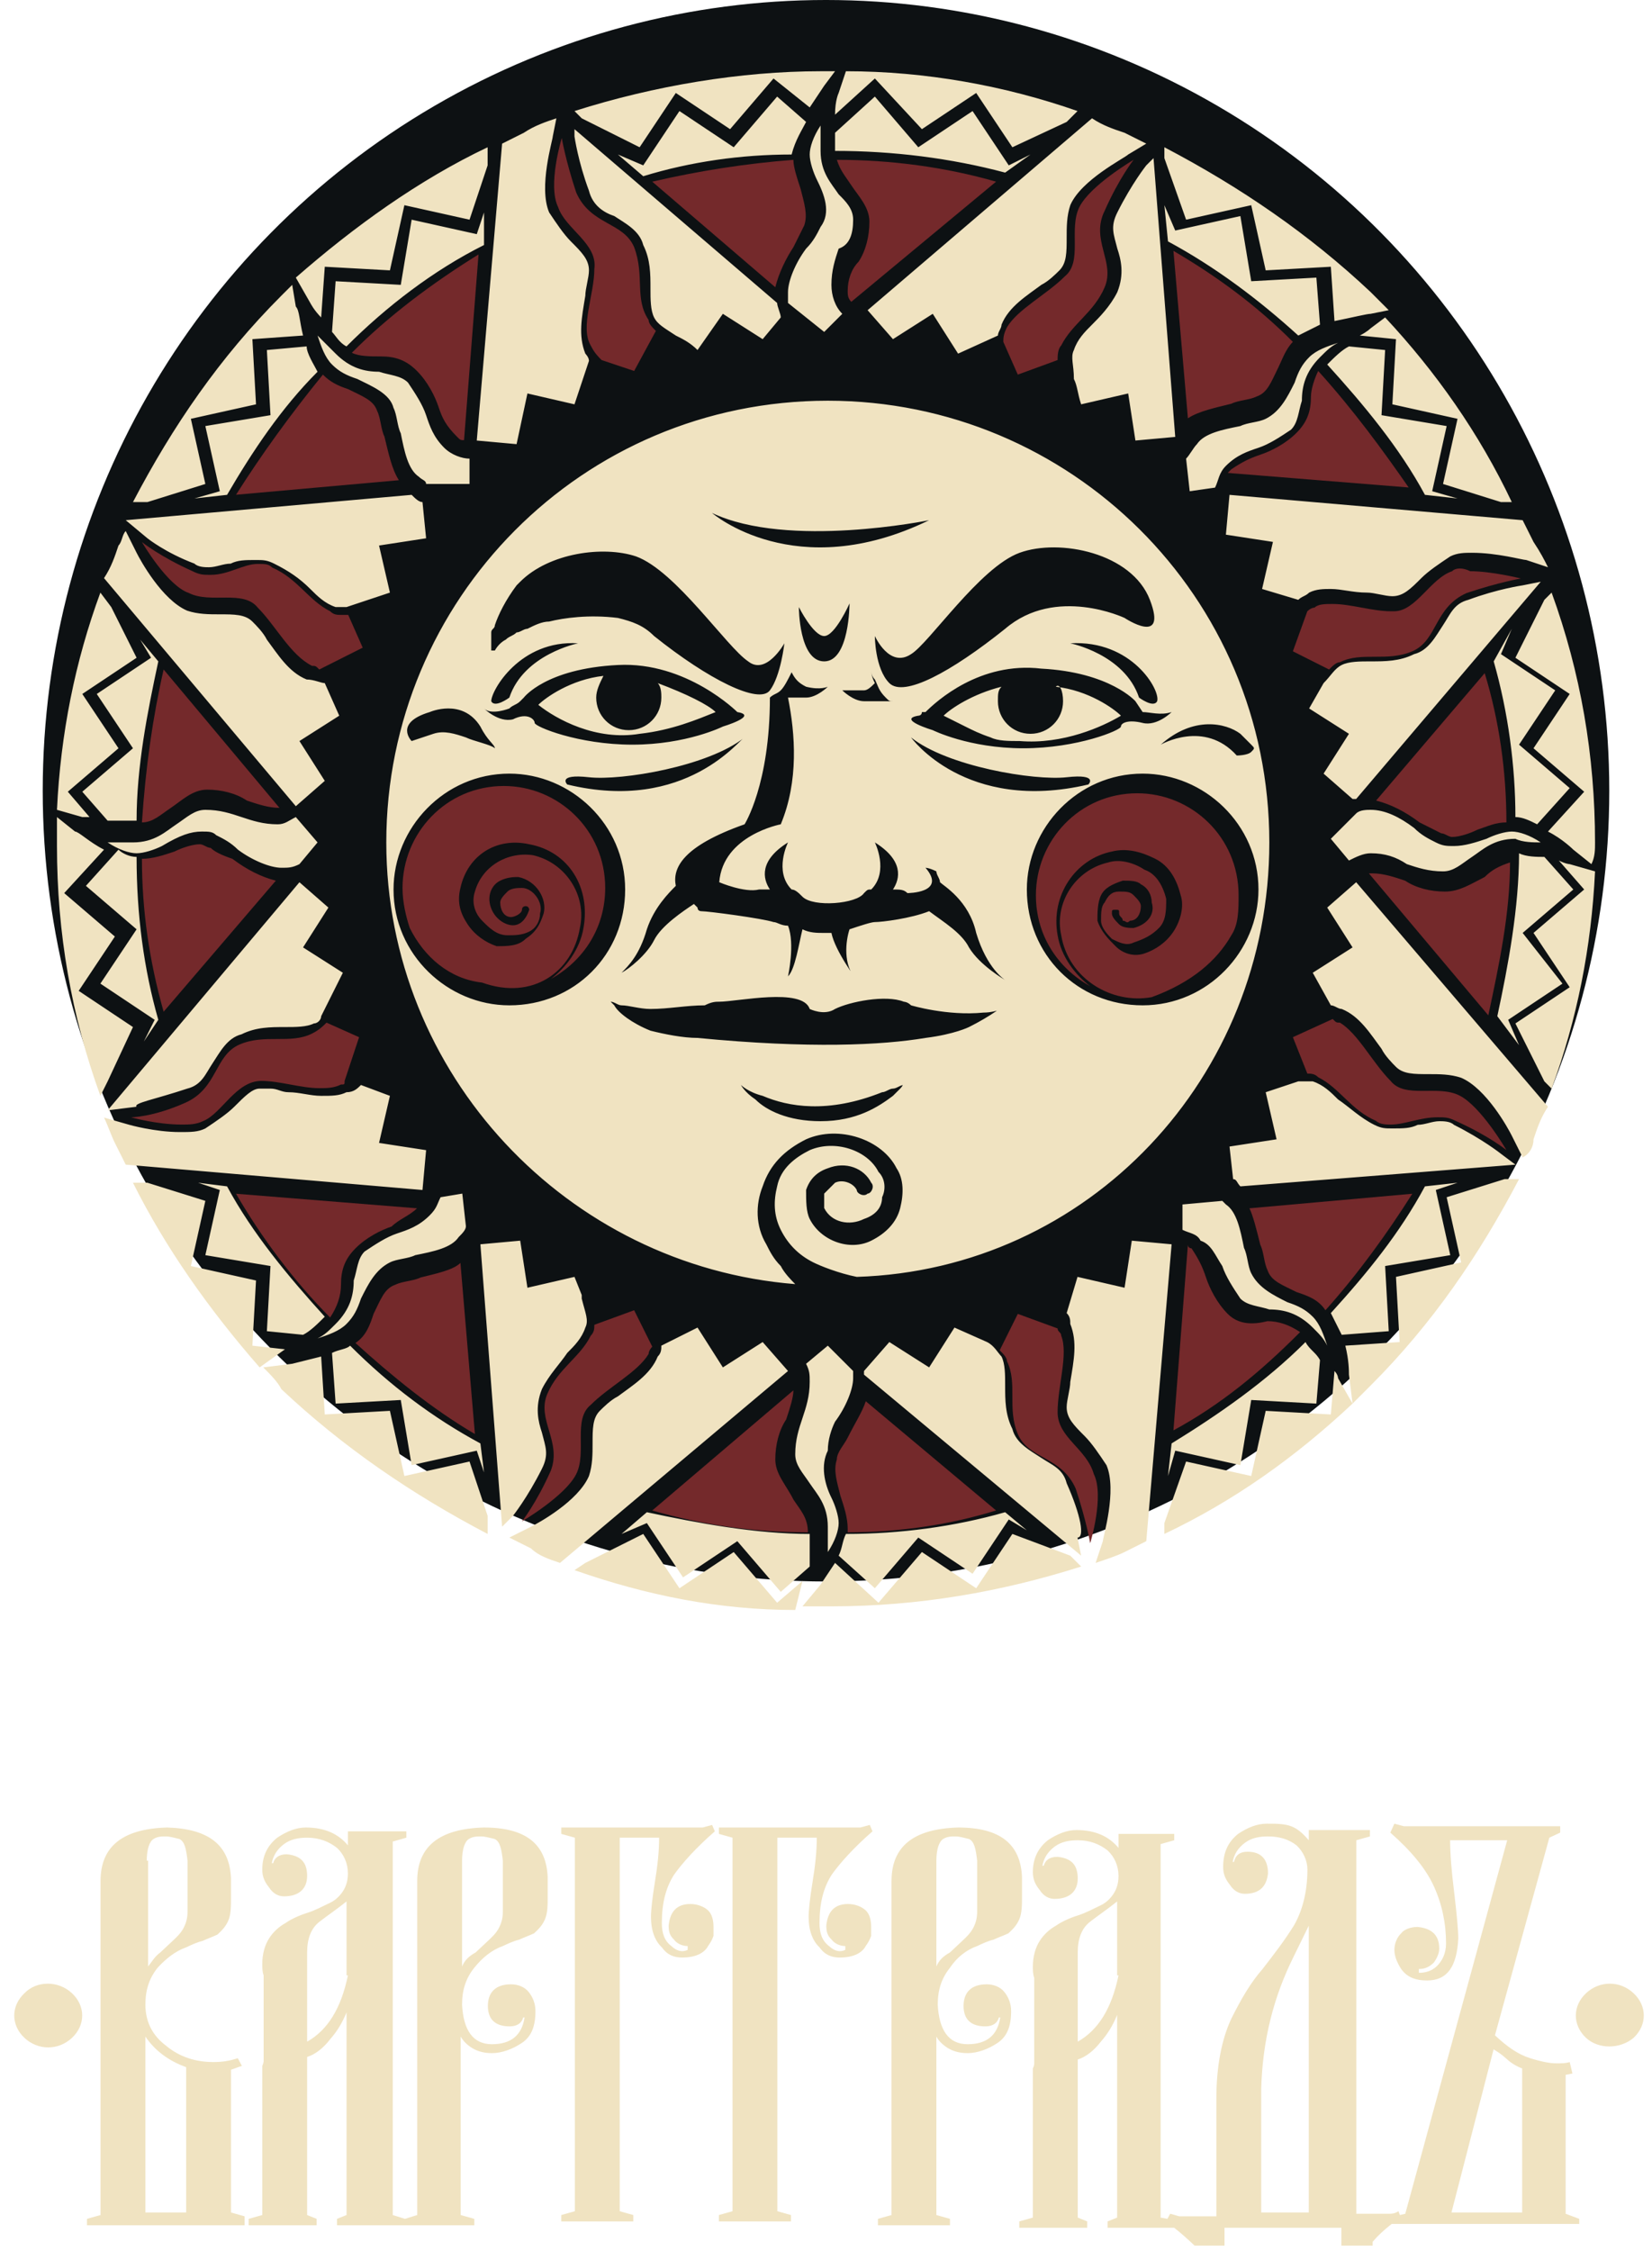
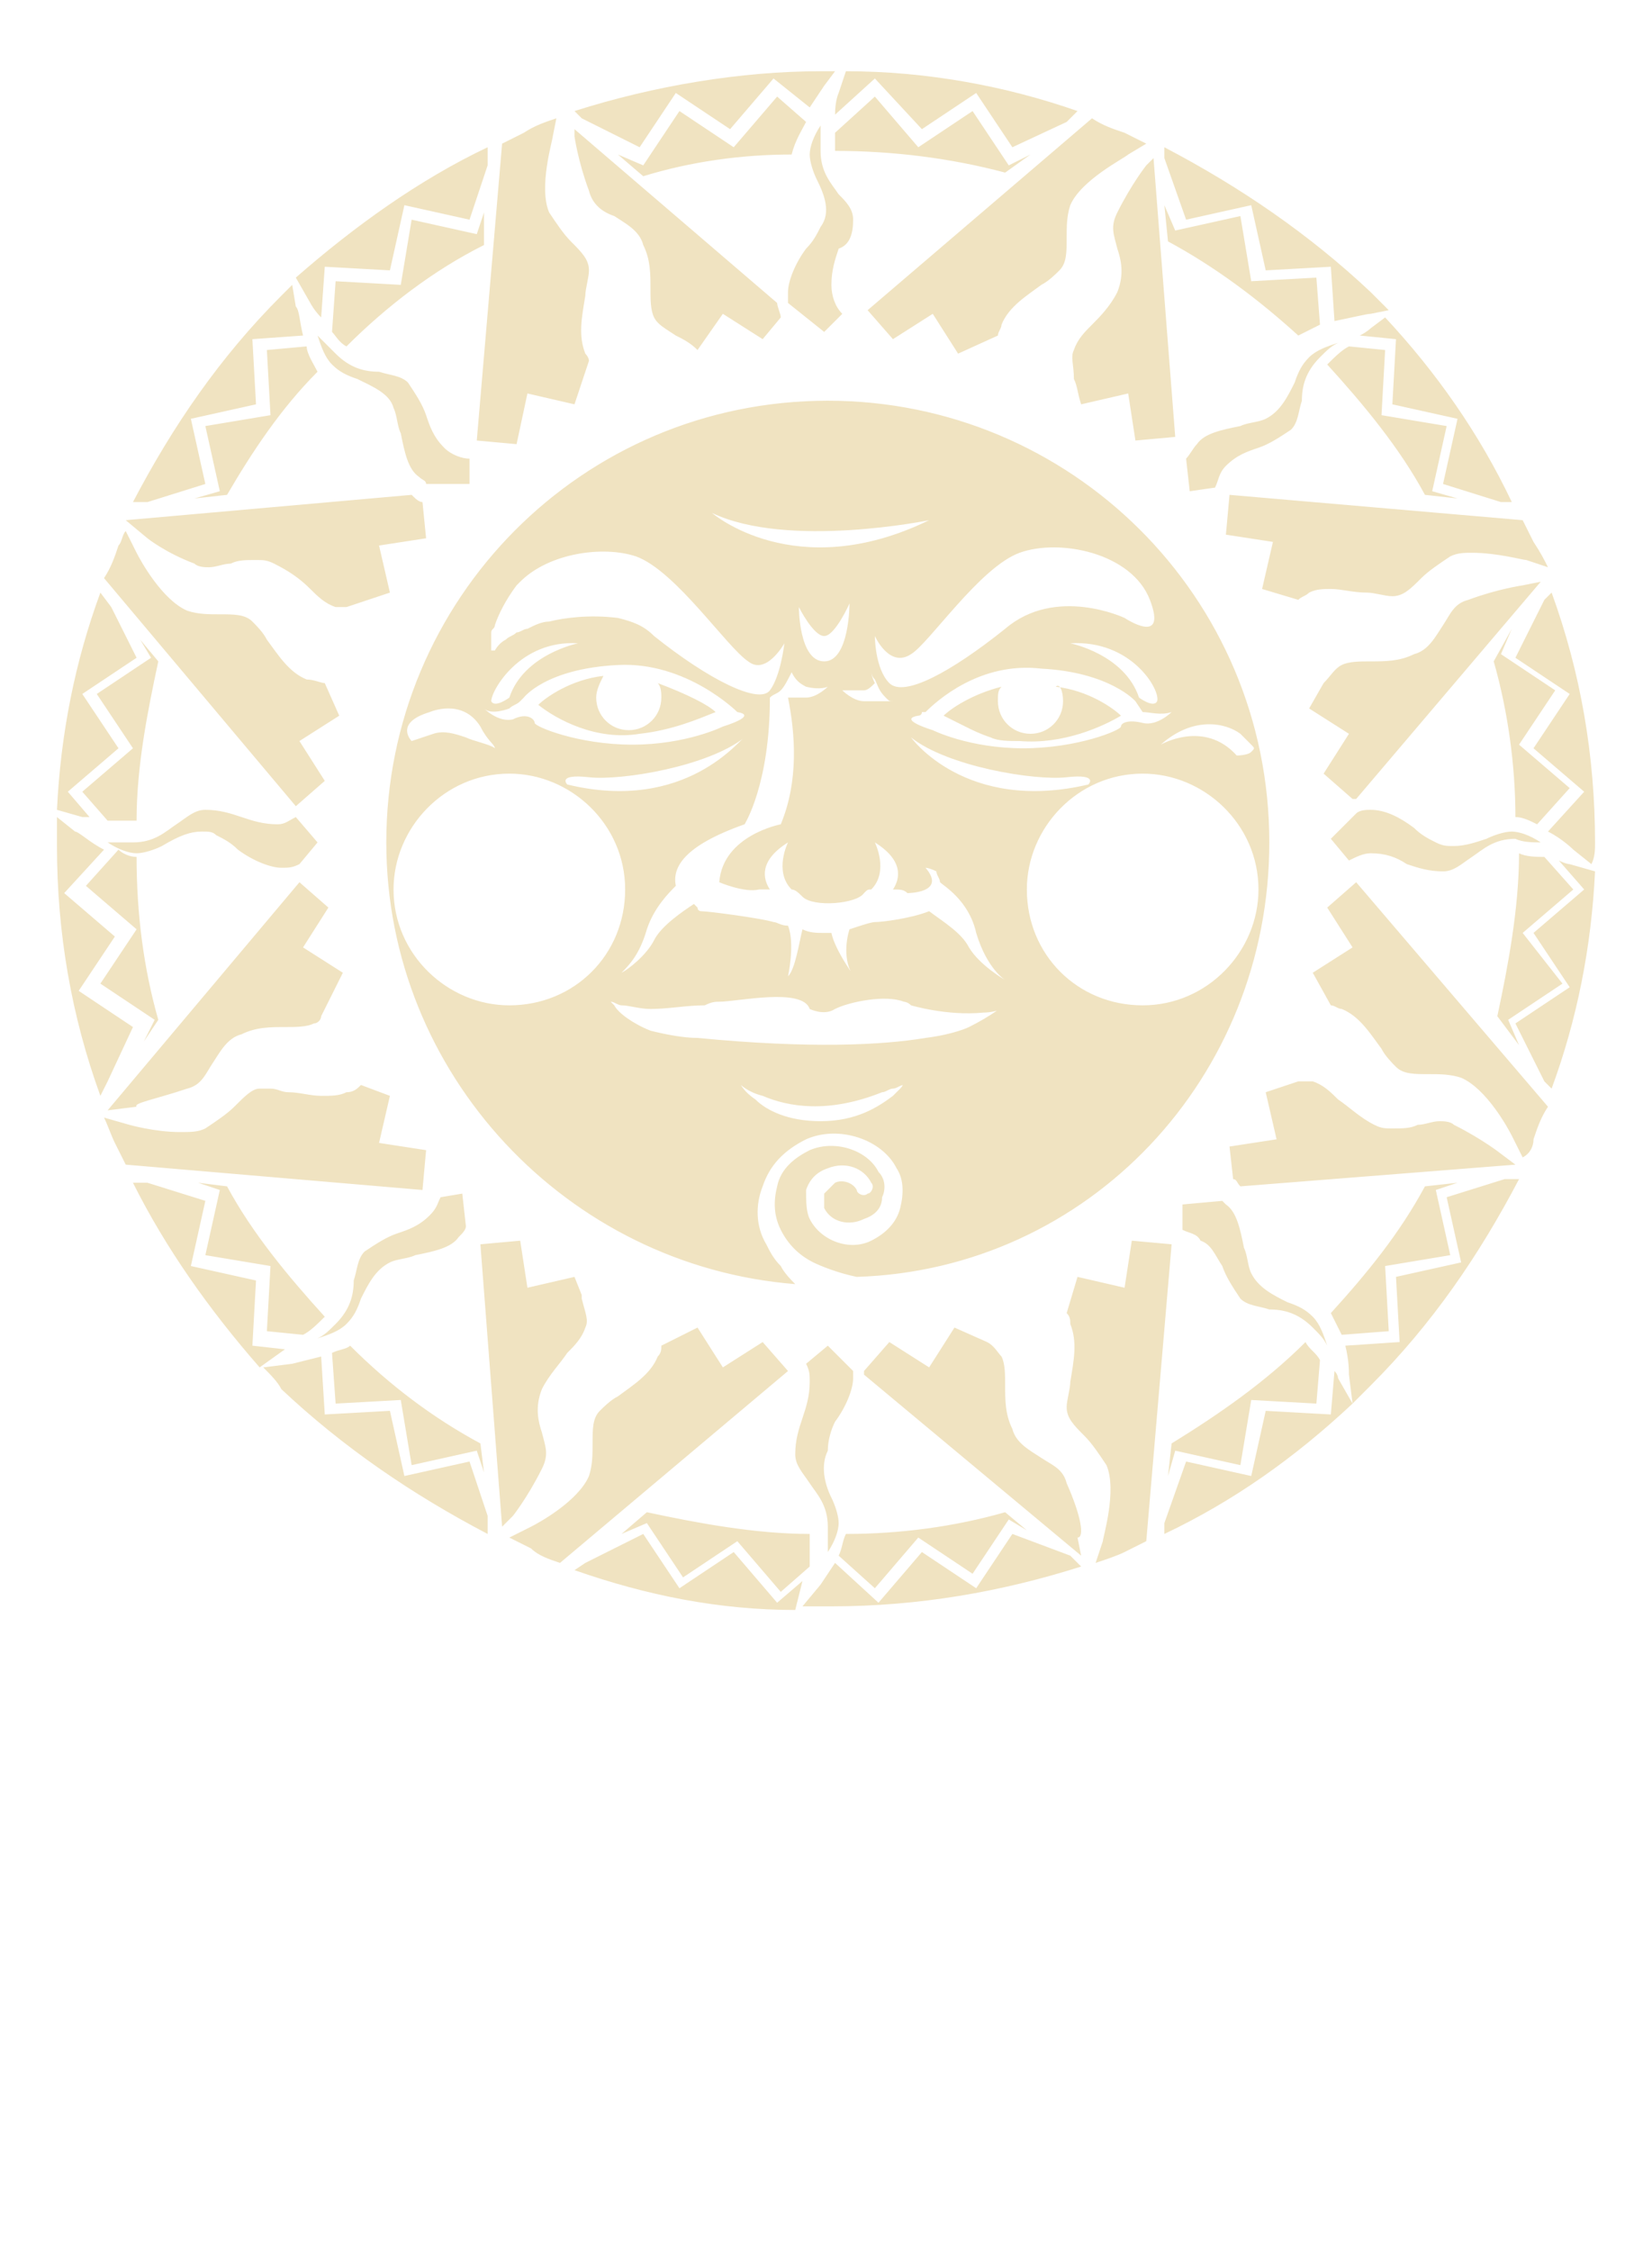
<svg xmlns="http://www.w3.org/2000/svg" width="116" height="158" viewBox="0 0 116 158" fill="none">
-   <path d="M17.176 155.558L16.221 155.289V145.268C16.508 145.179 16.699 145.089 16.985 145L16.699 144.463C16.126 144.642 15.649 144.731 14.981 144.731C13.74 144.731 12.595 144.373 11.641 143.568C10.686 142.852 10.209 141.868 10.209 140.705C10.209 139.631 10.495 138.826 11.068 138.11C11.641 137.484 12.309 136.947 13.072 136.679C13.454 136.5 13.836 136.321 14.217 136.231C14.599 136.053 14.885 135.963 15.267 135.784C15.553 135.516 15.84 135.247 16.031 134.8C16.221 134.353 16.221 133.816 16.221 133.1V131.847C16.126 129.521 14.694 128.358 11.736 128.268C8.587 128.358 7.06 129.611 7.06 132.026V155.468L6.106 155.736V156.184H17.176V155.558ZM10.305 130.595C10.305 129.789 10.495 129.253 10.782 129.074C11.068 128.895 11.354 128.895 11.641 128.895C11.927 128.895 12.213 128.984 12.595 129.074C12.977 129.253 13.072 129.789 13.168 130.595V134.174C13.168 134.621 13.072 134.979 12.881 135.337C12.69 135.695 12.404 135.963 12.118 136.231C11.832 136.5 11.545 136.768 11.259 137.037C10.877 137.305 10.686 137.663 10.4 138.021V130.595H10.305ZM13.072 155.289H10.209V142.942C10.877 143.926 11.832 144.642 13.072 145.089V155.289ZM35.308 136.589C35.69 136.41 36.071 136.231 36.453 136.142C36.835 135.963 37.121 135.874 37.503 135.695C37.789 135.426 38.075 135.158 38.266 134.71C38.457 134.263 38.457 133.726 38.457 133.01V131.758C38.362 129.432 36.93 128.268 33.972 128.268C30.823 128.358 29.296 129.611 29.296 132.026V155.468L28.437 155.736L27.578 155.468V129.253L28.532 128.984V128.537H24.429V129.521C23.761 128.716 22.806 128.268 21.47 128.268C20.802 128.268 20.134 128.537 19.466 128.984C18.798 129.521 18.416 130.237 18.416 131.221C18.416 131.758 18.607 132.116 18.893 132.474C19.18 132.921 19.561 133.1 19.943 133.1C20.993 133.1 21.566 132.563 21.566 131.668C21.566 130.684 21.088 130.237 20.134 130.147C19.561 130.147 19.275 130.416 19.18 130.774H19.084C19.18 130.237 19.466 129.789 19.943 129.432C20.42 129.074 20.993 128.984 21.566 128.984C22.424 128.984 23.093 129.253 23.665 129.7C24.142 130.147 24.429 130.774 24.429 131.489C24.429 132.116 24.238 132.563 23.951 132.921C23.665 133.279 23.379 133.458 23.188 133.547C22.615 133.816 22.138 134.084 21.566 134.263C20.993 134.442 20.42 134.71 20.039 134.979C19.561 135.247 19.18 135.605 18.893 136.053C18.607 136.5 18.416 137.126 18.416 137.842C18.416 138.11 18.416 138.379 18.512 138.647V144.642C18.512 144.821 18.416 145 18.416 145V155.468L17.462 155.736V156.184H22.234V155.736L21.566 155.468V144.373C22.138 144.195 22.711 143.747 23.188 143.121C23.665 142.584 24.047 141.958 24.333 141.242V155.468L23.665 155.736V156.184H33.304V155.736L32.349 155.468V142.942C32.445 143.121 32.636 143.389 33.017 143.658C33.399 143.926 33.876 144.105 34.544 144.105C35.212 144.105 35.976 143.837 36.644 143.389C37.312 142.942 37.598 142.226 37.598 141.152C37.598 140.616 37.407 140.168 37.121 139.81C36.835 139.452 36.358 139.274 35.88 139.274C34.831 139.274 34.258 139.81 34.258 140.795C34.258 141.779 34.831 142.226 35.785 142.226C36.358 142.226 36.644 141.958 36.739 141.6H36.835C36.644 142.852 35.88 143.479 34.544 143.479C33.208 143.479 32.54 142.495 32.445 140.705C32.445 139.631 32.731 138.826 33.304 138.11C33.876 137.395 34.544 136.858 35.308 136.589ZM24.429 138.647C23.951 140.974 22.997 142.495 21.566 143.3V137.037C21.566 136.053 21.852 135.337 22.424 134.889C22.997 134.442 23.665 133.995 24.333 133.458V138.647H24.429ZM32.445 138.021V130.595C32.445 129.789 32.636 129.253 32.922 129.074C33.208 128.895 33.495 128.895 33.781 128.895C34.067 128.895 34.353 128.984 34.735 129.074C35.117 129.253 35.212 129.789 35.308 130.595V134.174C35.308 134.621 35.212 134.979 35.022 135.337C34.831 135.695 34.544 135.963 34.258 136.231C33.972 136.5 33.685 136.768 33.399 137.037C32.922 137.305 32.636 137.574 32.445 138.021ZM47.141 136.589C46.664 136.231 46.473 135.695 46.473 134.979C46.473 133.547 46.76 132.474 47.332 131.579C47.905 130.774 48.859 129.7 50.195 128.537L50.004 128.089L49.336 128.268H39.411V128.716L40.366 128.984V155.2L39.411 155.468V155.915H44.469V155.468L43.515 155.2V128.984H46.282C46.282 129.879 46.187 130.863 45.996 132.026C45.805 133.189 45.71 134.084 45.71 134.531C45.71 135.516 45.996 136.231 46.473 136.679C46.855 137.216 47.332 137.395 47.905 137.395C48.764 137.395 49.432 137.126 49.718 136.589C49.909 136.321 50.004 136.142 50.1 135.874C50.1 135.605 50.1 135.426 50.1 135.247C50.1 134.8 50.004 134.353 49.718 134.084C49.432 133.816 48.955 133.637 48.477 133.637C47.523 133.637 47.046 134.174 46.951 135.158C46.951 135.605 47.046 135.874 47.332 136.142C47.523 136.41 47.905 136.589 48.287 136.589V136.858C47.905 137.037 47.523 136.947 47.141 136.589ZM58.212 136.589C57.734 136.231 57.544 135.695 57.544 134.979C57.544 133.547 57.83 132.474 58.402 131.579C58.975 130.774 59.929 129.7 61.265 128.537L61.075 128.089L60.407 128.268H50.481V128.716L51.436 128.984V155.2L50.481 155.468V155.915H55.539V155.468L54.585 155.2V128.984H57.353C57.353 129.879 57.257 130.863 57.066 132.026C56.876 133.189 56.78 134.084 56.78 134.531C56.78 135.516 57.066 136.231 57.544 136.679C57.925 137.216 58.402 137.395 58.975 137.395C59.834 137.395 60.502 137.126 60.788 136.589C60.979 136.321 61.075 136.142 61.17 135.874C61.17 135.605 61.17 135.426 61.17 135.247C61.17 134.8 61.075 134.353 60.788 134.084C60.502 133.816 60.025 133.637 59.548 133.637C58.593 133.637 58.116 134.174 58.021 135.158C58.021 135.605 58.116 135.874 58.402 136.142C58.593 136.41 58.975 136.589 59.357 136.589V136.858C58.975 137.037 58.593 136.947 58.212 136.589ZM68.614 136.589C68.995 136.41 69.377 136.231 69.759 136.142C70.141 135.963 70.427 135.874 70.809 135.695C71.095 135.426 71.381 135.158 71.572 134.71C71.763 134.263 71.763 133.726 71.763 133.01V131.758C71.668 129.432 70.236 128.268 67.278 128.268C64.128 128.358 62.601 129.611 62.601 132.026V155.468L61.647 155.736V156.184H66.705V155.736L65.751 155.468V142.942C65.846 143.121 66.037 143.389 66.419 143.658C66.8 143.926 67.278 144.105 67.946 144.105C68.614 144.105 69.377 143.837 70.045 143.389C70.713 142.942 70.999 142.226 70.999 141.152C70.999 140.616 70.809 140.168 70.522 139.81C70.236 139.452 69.759 139.274 69.282 139.274C68.232 139.274 67.659 139.81 67.659 140.795C67.659 141.779 68.232 142.226 69.186 142.226C69.759 142.226 70.045 141.958 70.141 141.6H70.236C70.045 142.852 69.282 143.479 67.946 143.479C66.61 143.479 65.942 142.495 65.846 140.705C65.846 139.631 66.132 138.826 66.705 138.11C67.182 137.395 67.85 136.858 68.614 136.589ZM65.751 138.021V130.595C65.751 129.789 65.942 129.253 66.228 129.074C66.514 128.895 66.8 128.895 67.087 128.895C67.373 128.895 67.659 128.984 68.041 129.074C68.423 129.253 68.518 129.789 68.614 130.595V134.174C68.614 134.621 68.518 134.979 68.327 135.337C68.136 135.695 67.85 135.963 67.564 136.231C67.278 136.5 66.991 136.768 66.705 137.037C66.228 137.305 65.942 137.574 65.751 138.021ZM96.384 157.347C96.766 156.9 97.148 156.542 97.72 156.094H110.89V155.736L109.936 155.379V145.626L110.413 145.537L110.222 144.731C109.936 144.821 109.649 144.821 109.268 144.821C108.886 144.821 108.313 144.731 107.455 144.463C106.596 144.195 105.832 143.658 104.973 142.852L108.791 128.984L109.554 128.626V128.179H98.579L97.911 128L97.625 128.626C99.056 129.879 100.106 131.132 100.679 132.384C101.251 133.637 101.538 134.979 101.538 136.41C101.538 137.126 101.251 137.663 100.87 138.021C100.488 138.379 100.011 138.468 99.629 138.468V138.2C100.106 138.2 100.393 138.021 100.679 137.752C100.87 137.484 101.061 137.126 101.061 136.768C101.061 135.784 100.488 135.337 99.534 135.247C99.056 135.247 98.579 135.426 98.388 135.695C98.102 135.963 97.911 136.41 97.911 136.858C97.911 137.305 98.102 137.752 98.388 138.2C98.77 138.737 99.343 139.005 100.202 139.005C101.633 139.005 102.301 138.021 102.397 136.053C102.397 135.516 102.301 134.442 102.11 132.832C101.919 131.31 101.824 130.058 101.824 129.163H105.832L98.675 155.379L98.293 155.468L98.198 155.2C97.911 155.379 97.72 155.379 97.53 155.379H95.239V129.163L96.194 128.895V128.447H91.899V129.163C91.517 128.716 91.136 128.358 90.659 128.179C90.181 128 89.609 128 88.941 128C88.273 128 87.605 128.268 86.937 128.716C86.269 129.253 85.887 129.968 85.887 131.042C85.887 131.579 86.078 131.937 86.364 132.295C86.65 132.742 87.032 132.921 87.414 132.921C88.463 132.921 88.941 132.384 89.036 131.489C89.036 130.505 88.559 129.968 87.605 129.968C87.032 129.968 86.746 130.237 86.65 130.684H86.555C86.65 130.147 86.937 129.7 87.414 129.342C87.891 128.984 88.463 128.895 89.036 128.895C89.8 128.895 90.468 129.074 91.04 129.521C91.517 129.968 91.804 130.595 91.804 131.221C91.804 132.832 91.422 134.174 90.849 135.158C90.181 136.231 89.418 137.216 88.654 138.2C87.796 139.184 87.127 140.347 86.459 141.689C85.791 143.121 85.41 145 85.41 147.326V155.558H82.833C82.738 155.558 82.547 155.468 82.165 155.379L81.974 155.736L81.497 155.647V129.432L82.451 129.163V128.716H78.539V129.7C77.871 128.895 76.916 128.447 75.58 128.447C74.912 128.447 74.244 128.716 73.576 129.163C72.908 129.7 72.526 130.416 72.526 131.4C72.526 131.937 72.717 132.295 73.004 132.653C73.29 133.1 73.671 133.279 74.053 133.279C75.103 133.279 75.676 132.742 75.676 131.847C75.676 130.863 75.198 130.416 74.244 130.326C73.671 130.326 73.385 130.595 73.29 130.953H73.194C73.29 130.416 73.576 129.968 74.053 129.611C74.53 129.253 75.103 129.163 75.676 129.163C76.534 129.163 77.203 129.432 77.775 129.879C78.252 130.326 78.539 130.953 78.539 131.668C78.539 132.295 78.348 132.742 78.061 133.1C77.775 133.458 77.489 133.637 77.298 133.726C76.725 133.995 76.248 134.263 75.676 134.442C75.103 134.621 74.53 134.889 74.149 135.158C73.671 135.426 73.29 135.784 73.004 136.231C72.717 136.679 72.526 137.305 72.526 138.021C72.526 138.289 72.526 138.558 72.622 138.826V144.821C72.622 145 72.526 145.179 72.526 145.179V155.647L71.572 155.915V156.363H76.344V155.915L75.676 155.647V144.552C76.248 144.373 76.821 143.926 77.298 143.3C77.775 142.763 78.157 142.137 78.443 141.421V155.647L77.775 155.915V156.363H82.451C83.024 156.81 83.501 157.257 83.883 157.615H85.982V156.363H94.189V157.615H96.384V157.347ZM104.878 143.837C105.164 144.016 105.45 144.195 105.737 144.463C106.023 144.731 106.405 145 106.882 145.179V155.289H101.919L104.878 143.837ZM78.539 138.647C78.061 140.974 77.107 142.495 75.676 143.3V137.037C75.676 136.053 75.962 135.337 76.534 134.889C77.107 134.442 77.775 133.995 78.443 133.458V138.647H78.539ZM91.899 155.289H88.559V146.61C88.654 143.21 89.418 140.168 90.849 137.305L91.899 135.158V155.289ZM1.716 139.9C0.761 140.795 0.761 142.137 1.716 143.031C2.67 143.926 4.102 143.926 5.056 143.031C6.01 142.137 6.01 140.795 5.056 139.9C4.102 139.005 2.575 139.005 1.716 139.9ZM114.707 143.031C115.662 142.137 115.662 140.795 114.707 139.9C113.753 139.005 112.322 139.005 111.367 139.9C110.413 140.795 110.413 142.137 111.367 143.031C112.226 143.837 113.753 143.837 114.707 143.031Z" fill="#F0E3C1" />
-   <ellipse cx="58" cy="55.5" rx="55" ry="55.5" fill="#0D1113" />
  <g filter="url(#filter0_d_2460_26300)">
    <path d="M96.245 93.245C100.565 88.925 103.868 84.096 106.664 78.76H105.647L101.581 80.031L102.598 84.605L98.023 85.621L98.278 90.195L94.466 90.449C94.72 91.466 94.72 92.228 94.72 92.482L94.974 94.515C95.482 94.007 95.737 93.753 96.245 93.245ZM112 55.127C112 49.028 110.984 43.184 108.951 37.593L108.442 38.101L106.409 42.167L110.221 44.708L107.68 48.52L111.238 51.569L108.696 54.365C109.713 54.873 110.475 55.635 110.475 55.635L111.746 56.652C112 56.144 112 55.635 112 55.127ZM81.76 6.336V7.099L83.285 11.419L87.859 10.402L88.875 14.976L93.449 14.722L93.704 18.534C94.974 18.28 95.991 18.026 96.245 18.026L97.515 17.772C97.007 17.264 96.753 17.009 96.245 16.501C91.925 12.435 87.097 9.132 81.76 6.336ZM71.087 103.664L68.546 107.475L64.734 104.934L61.685 108.492L58.635 105.696C58.127 106.459 57.619 107.221 57.619 107.221L56.348 108.746C57.111 108.746 57.619 108.746 58.381 108.746C64.48 108.746 70.325 107.729 75.915 105.951L75.153 105.188L71.087 103.664ZM10.353 31.24L14.419 29.969L13.402 25.395L17.977 24.379L17.722 19.805L21.28 19.551C21.026 18.534 21.026 17.772 20.772 17.518L20.518 15.993C20.264 16.247 20.009 16.501 19.755 16.755C15.435 21.075 12.132 25.904 9.336 31.24H10.353ZM7.558 71.899L9.336 68.087L5.525 65.546L8.066 61.734L4.508 58.685L7.304 55.635C6.287 55.127 5.525 54.365 5.271 54.365L4 53.348C4 54.111 4 54.619 4 55.381C4 61.48 5.016 67.325 7.049 72.915L7.558 71.899ZM106.918 61.48L110.475 58.431L108.442 56.144C107.934 56.144 107.172 56.144 106.664 55.889C106.664 59.701 105.901 63.767 105.139 67.325L106.664 69.358L105.901 67.579L109.713 65.038L106.918 61.48ZM33.986 10.911L33.478 12.435L28.904 11.419L28.141 15.993L23.567 15.739L23.313 19.297C23.567 19.551 23.821 20.059 24.329 20.313C27.125 17.518 30.428 14.976 33.986 13.198V10.911ZM104.885 42.421C105.901 45.979 106.409 49.791 106.409 53.348C106.918 53.348 107.426 53.602 107.934 53.856L110.221 51.315L106.664 48.266L109.205 44.454L105.393 41.913L106.155 40.134L104.885 42.421ZM82.014 99.598L82.522 97.819L87.097 98.835L87.859 94.261L92.433 94.515L92.687 91.466C92.433 90.958 91.925 90.704 91.671 90.195C88.875 92.991 85.572 95.278 82.268 97.311L82.014 99.598ZM92.687 18.788L92.433 15.485L87.859 15.739L87.097 11.165L82.522 12.181L81.76 10.402L82.014 12.944C85.318 14.722 88.367 17.009 91.162 19.551C91.671 19.297 92.179 19.042 92.687 18.788ZM11.115 67.579C10.099 64.021 9.591 60.209 9.591 56.144C9.082 56.144 8.574 55.889 8.32 55.635L6.033 58.176L9.591 61.226L7.049 65.038L10.861 67.579L10.099 69.103L11.115 67.579ZM15.944 30.732C17.722 27.682 19.755 24.633 22.297 22.092C22.042 21.584 21.534 20.821 21.534 20.313L18.739 20.567L18.993 25.141L14.419 25.904L15.435 30.478L13.656 30.986L15.944 30.732ZM100.056 79.268C98.278 82.572 95.991 85.367 93.449 88.162C93.704 88.671 93.958 89.179 94.212 89.687L97.515 89.433L97.261 84.859L101.835 84.097L100.819 79.522L102.344 79.014L100.056 79.268ZM34.24 103.664V102.393L32.969 98.581L28.395 99.598L27.379 95.023L22.805 95.278L22.551 91.212C21.534 91.466 20.518 91.72 20.518 91.72L18.485 91.974C18.993 92.482 19.501 92.991 19.755 93.499C24.075 97.565 28.904 100.868 34.24 103.664ZM23.313 90.958L23.567 94.515L28.141 94.261L28.904 98.835L33.478 97.819L33.986 99.344L33.732 97.311C30.428 95.532 27.379 93.245 24.584 90.449C24.329 90.704 23.821 90.704 23.313 90.958ZM20.009 90.704L17.722 90.449L17.977 85.875L13.402 84.859L14.419 80.285L10.353 79.014H9.336C11.623 83.588 14.673 87.908 18.231 91.974L20.009 90.704ZM21.28 89.687C21.788 89.433 22.297 88.925 22.805 88.416C20.264 85.621 17.722 82.572 15.944 79.268L13.911 79.014L15.435 79.522L14.419 84.097L18.993 84.859L18.739 89.433L21.28 89.687ZM9.591 53.602C9.591 49.791 10.353 45.979 11.115 42.421L9.845 40.897L10.607 42.167L6.795 44.708L9.336 48.52L5.779 51.569L7.558 53.602C8.066 53.602 8.828 53.602 9.591 53.602ZM21.788 17.264C21.788 17.264 22.042 17.772 22.551 18.28L22.805 14.722L27.379 14.976L28.395 10.402L32.969 11.419L34.24 7.607V6.336C29.412 8.624 24.838 11.927 20.772 15.485L21.788 17.264ZM4 52.84L5.779 53.348C5.779 53.348 6.033 53.348 6.287 53.348L4.762 51.569L8.32 48.52L5.779 44.708L9.591 42.167L7.812 38.609L7.049 37.593C5.271 42.421 4.254 47.504 4 52.84ZM56.348 106.967L54.569 108.492L51.52 104.934L47.708 107.475L45.167 103.664L41.101 105.696L40.339 106.205C45.421 107.984 50.504 109 55.84 109L56.348 106.967ZM112 57.16L110.221 56.652C110.221 56.652 109.967 56.652 109.459 56.398L111.238 58.431L107.68 61.48L110.221 65.292L106.409 67.833L108.442 71.899L108.951 72.407C110.729 67.579 111.746 62.496 112 57.16ZM94.72 20.313C94.212 20.567 93.704 21.075 93.195 21.584C95.737 24.379 98.278 27.428 100.056 30.732L102.344 30.986L100.565 30.478L101.581 25.904L97.007 25.141L97.261 20.567L94.72 20.313ZM81.76 103.664C86.588 101.376 90.908 98.327 94.974 94.515L93.958 92.737C93.958 92.737 93.958 92.482 93.704 92.228L93.449 95.278L88.875 95.023L87.859 99.598L83.285 98.581L81.76 102.901V103.664ZM64.48 103.918L68.292 106.459L70.833 102.647L72.103 103.409L70.579 102.139C67.021 103.155 63.209 103.664 59.398 103.664C59.144 104.172 59.144 104.68 58.889 105.188L61.431 107.475L64.48 103.918ZM96.245 19.042C96.245 19.042 95.991 19.297 95.482 19.551L98.023 19.805L97.769 24.379L102.344 25.395L101.327 29.969L105.393 31.24H106.155C103.868 26.412 100.819 22.092 97.261 18.28L96.245 19.042ZM56.856 103.664C53.045 103.664 48.979 102.901 45.421 102.139L43.642 103.664L45.421 102.901L47.962 106.713L51.774 104.172L54.824 107.729L56.856 105.951C56.856 104.934 56.856 104.172 56.856 103.664ZM64.734 5.066L68.546 2.525L71.087 6.336L74.899 4.558L75.661 3.795C70.579 2.016 64.988 1 59.398 1L58.889 2.525C58.889 2.525 58.635 3.033 58.635 4.049L61.431 1.508L64.734 5.066ZM40.339 3.795L40.847 4.304L44.913 6.336L47.454 2.525L51.266 5.066L54.315 1.508L56.856 3.541C57.365 2.779 57.873 2.016 57.873 2.016L58.635 1C58.381 1 58.127 1 57.619 1C52.028 1 45.929 2.016 40.339 3.795ZM56.602 4.558L54.569 2.779L51.52 6.336L47.708 3.795L45.167 7.607L43.388 6.845L45.167 8.369C48.471 7.353 52.028 6.845 55.586 6.845C55.84 5.828 56.348 5.066 56.602 4.558ZM72.358 6.845L70.833 7.607L68.292 3.795L64.48 6.336L61.431 2.779L58.635 5.32C58.635 5.574 58.635 6.082 58.635 6.591C62.701 6.591 66.767 7.099 70.579 8.115L72.358 6.845ZM105.393 76.981C105.393 76.981 104.122 75.965 102.089 74.948C101.835 74.694 101.327 74.694 101.073 74.694C100.565 74.694 100.056 74.948 99.548 74.948C99.04 75.202 98.532 75.202 97.769 75.202C97.261 75.202 97.007 75.202 96.499 74.948C95.482 74.44 94.72 73.678 93.958 73.169C93.449 72.661 92.941 72.153 92.179 71.899C91.925 71.899 91.925 71.899 91.671 71.899C91.416 71.899 91.162 71.899 91.162 71.899L88.875 72.661L89.638 75.965L86.334 76.473L86.588 78.76C86.842 78.76 86.842 79.014 87.097 79.268L106.409 77.743L105.393 76.981ZM106.918 37.085C106.918 37.085 105.139 37.339 103.106 38.101C102.089 38.355 101.835 39.118 101.327 39.88C100.819 40.642 100.311 41.659 99.294 41.913C98.278 42.421 97.261 42.421 96.245 42.421C95.482 42.421 94.72 42.421 94.212 42.675C93.704 42.929 93.449 43.438 92.941 43.946L91.925 45.725L94.72 47.504L92.941 50.299L94.974 52.078H95.228L108.188 36.831L106.918 37.085ZM107.68 34.035C107.426 33.527 107.172 33.019 106.918 32.511L86.334 30.732L86.08 33.527L89.383 34.035L88.621 37.339L91.162 38.101C91.416 37.847 91.671 37.847 91.925 37.593C92.433 37.339 92.941 37.339 93.449 37.339C94.212 37.339 94.974 37.593 95.991 37.593C96.499 37.593 97.261 37.847 97.769 37.847C98.532 37.847 99.04 37.339 99.802 36.577C100.311 36.068 101.073 35.56 101.835 35.052C102.344 34.798 102.852 34.798 103.36 34.798C105.139 34.798 106.918 35.306 107.172 35.306L108.696 35.814C108.442 35.306 108.188 34.798 107.68 34.035ZM75.915 24.379L79.219 23.616L79.727 26.92L82.522 26.666L80.998 7.099L80.489 7.607C80.489 7.607 79.473 8.878 78.457 10.911C77.948 11.927 78.202 12.435 78.457 13.452C78.711 14.214 78.965 15.231 78.457 16.501C77.948 17.518 77.186 18.28 76.678 18.788C76.169 19.297 75.661 19.805 75.407 20.567C75.153 21.075 75.407 21.584 75.407 22.6C75.661 23.108 75.661 23.616 75.915 24.379ZM22.805 43.946C22.551 43.946 22.042 43.692 21.534 43.692C20.264 43.184 19.501 41.913 18.739 40.897C18.485 40.388 17.977 39.88 17.722 39.626C17.214 39.118 16.452 39.118 15.435 39.118C14.673 39.118 13.911 39.118 13.148 38.864C11.369 38.101 9.845 35.306 9.591 34.798L8.828 33.273C8.574 33.527 8.574 34.035 8.32 34.289C8.066 35.052 7.812 35.814 7.304 36.577L20.772 52.586L22.805 50.807L21.026 48.012L23.821 46.233L22.805 43.946ZM74.899 100.106C74.645 99.089 73.882 98.835 73.12 98.327C72.358 97.819 71.341 97.311 71.087 96.294C70.579 95.278 70.579 94.261 70.579 93.245C70.579 92.482 70.579 91.72 70.325 91.212C70.071 90.958 69.817 90.449 69.308 90.195L67.021 89.179L65.242 91.974L62.447 90.195L60.668 92.228V92.482L75.915 105.188L75.661 103.918C76.169 103.918 75.915 102.393 74.899 100.106ZM36.019 102.393C36.019 102.393 37.035 101.122 38.052 99.089C38.56 98.073 38.306 97.565 38.052 96.548C37.798 95.786 37.544 94.769 38.052 93.499C38.56 92.482 39.322 91.72 39.831 90.958C40.339 90.449 40.847 89.941 41.101 89.179C41.355 88.671 41.101 88.162 40.847 87.146V86.892L40.339 85.621L37.035 86.383L36.527 83.08L33.732 83.334L35.257 103.155L36.019 102.393ZM76.932 105.696C77.694 105.442 78.457 105.188 78.965 104.934C79.473 104.68 79.981 104.426 80.489 104.172L82.268 83.334L79.473 83.08L78.965 86.383L75.661 85.621L74.899 88.162C75.153 88.416 75.153 88.671 75.153 88.925C75.661 90.195 75.407 91.466 75.153 92.991C75.153 93.499 74.899 94.261 74.899 94.769C74.899 95.532 75.407 96.04 76.169 96.802C76.678 97.311 77.186 98.073 77.694 98.835C78.457 100.614 77.44 103.918 77.44 104.172L76.932 105.696ZM8.828 77.743L29.666 79.522L29.92 76.727L26.616 76.219L27.379 72.915L25.346 72.153C25.092 72.407 24.838 72.661 24.329 72.661C23.821 72.915 23.313 72.915 22.551 72.915C21.788 72.915 21.026 72.661 20.264 72.661C19.755 72.661 19.501 72.407 18.993 72.407C18.739 72.407 18.485 72.407 18.231 72.407C17.722 72.407 17.214 72.915 16.452 73.678C15.944 74.186 15.181 74.694 14.419 75.202C13.911 75.457 13.402 75.457 12.64 75.457C10.861 75.457 9.082 74.948 9.082 74.948L7.304 74.44C7.558 74.948 7.812 75.711 8.066 76.219C8.32 76.727 8.574 77.235 8.828 77.743ZM107.68 75.965C107.934 75.202 108.188 74.44 108.696 73.678L95.228 57.922L93.195 59.701L94.974 62.496L92.179 64.275L93.449 66.562C93.704 66.562 93.958 66.817 94.212 66.817C95.482 67.325 96.245 68.595 97.007 69.612C97.261 70.12 97.769 70.628 98.023 70.882C98.532 71.391 99.294 71.391 100.311 71.391C101.073 71.391 101.835 71.391 102.598 71.645C104.376 72.407 105.901 75.202 106.155 75.711L106.918 77.235C107.426 76.981 107.68 76.473 107.68 75.965ZM39.322 105.696L55.332 92.228L53.553 90.195L50.758 91.974L48.979 89.179L46.438 90.449C46.438 90.704 46.438 90.958 46.184 91.212C45.675 92.482 44.405 93.245 43.388 94.007C42.88 94.261 42.372 94.769 42.118 95.023C41.609 95.532 41.609 96.294 41.609 97.311C41.609 98.073 41.609 98.835 41.355 99.598C40.593 101.376 37.798 102.901 37.289 103.155L35.765 103.918C36.273 104.172 36.781 104.426 37.289 104.68C37.798 105.188 38.56 105.442 39.322 105.696ZM13.148 72.407C14.165 72.153 14.419 71.391 14.927 70.628C15.435 69.866 15.944 68.849 16.96 68.595C17.977 68.087 18.993 68.087 20.009 68.087C20.772 68.087 21.534 68.087 22.042 67.833C22.297 67.833 22.551 67.579 22.551 67.325L24.075 64.275L21.28 62.496L23.059 59.701L21.026 57.922L7.558 73.932L9.591 73.678C9.336 73.424 10.861 73.169 13.148 72.407ZM37.035 23.616L40.339 24.379L41.355 21.329C41.355 21.075 41.101 20.821 41.101 20.821C40.593 19.551 40.847 18.28 41.101 16.755C41.101 16.247 41.355 15.485 41.355 14.976C41.355 14.214 40.847 13.706 40.085 12.944C39.577 12.435 39.068 11.673 38.56 10.911C37.798 9.132 38.814 5.828 38.814 5.574L39.068 4.304C38.306 4.558 37.544 4.812 36.781 5.32C36.273 5.574 35.765 5.828 35.257 6.082L33.478 26.92L36.273 27.174L37.035 23.616ZM29.666 31.24C29.412 31.24 29.158 30.986 28.904 30.732L8.828 32.511L10.353 33.781C10.353 33.781 11.623 34.798 13.656 35.56C13.911 35.814 14.419 35.814 14.673 35.814C15.181 35.814 15.689 35.56 16.198 35.56C16.706 35.306 17.214 35.306 17.977 35.306C18.485 35.306 18.739 35.306 19.247 35.56C20.264 36.068 21.026 36.577 21.788 37.339C22.297 37.847 22.805 38.355 23.567 38.609C23.821 38.609 23.821 38.609 24.075 38.609H24.329L27.379 37.593L26.616 34.289L29.92 33.781L29.666 31.24ZM43.134 11.165C43.897 11.673 44.913 12.181 45.167 13.198C45.675 14.214 45.675 15.231 45.675 16.247C45.675 17.009 45.675 17.772 45.929 18.28C46.184 18.788 46.692 19.042 47.454 19.551C47.962 19.805 48.471 20.059 48.979 20.567L50.758 18.026L53.553 19.805L54.824 18.28C54.824 18.026 54.569 17.518 54.569 17.264L40.339 5.066V5.574C40.339 5.574 40.593 7.353 41.355 9.386C41.609 10.402 42.372 10.911 43.134 11.165ZM65.496 18.026L67.275 20.821L70.071 19.551C70.071 19.297 70.325 19.042 70.325 18.788C70.833 17.518 72.103 16.755 73.12 15.993C73.628 15.739 74.136 15.231 74.391 14.976C74.899 14.468 74.899 13.706 74.899 12.689C74.899 11.927 74.899 11.165 75.153 10.402C75.915 8.624 78.965 7.099 79.219 6.845L80.489 6.082C79.981 5.828 79.473 5.574 78.965 5.32C78.202 5.066 77.44 4.812 76.678 4.304L60.922 17.772L62.701 19.805L65.496 18.026ZM59.906 11.419C59.906 10.656 59.398 10.148 58.889 9.64C58.381 8.878 57.619 8.115 57.619 6.591C57.619 6.082 57.619 5.32 57.619 4.812C57.111 5.574 56.856 6.336 56.856 6.845C56.856 7.353 57.111 8.115 57.365 8.624C57.873 9.64 58.381 10.911 57.619 11.927C57.365 12.435 57.111 12.944 56.602 13.452C55.84 14.468 55.332 15.739 55.332 16.501C55.332 16.755 55.332 17.009 55.332 17.264L57.873 19.297L59.144 18.026C58.635 17.518 58.381 16.755 58.381 15.993C58.381 14.976 58.635 14.214 58.889 13.452C59.652 13.198 59.906 12.435 59.906 11.419ZM85.318 30.224C85.572 29.715 85.572 29.207 86.08 28.699C86.842 27.936 87.605 27.682 88.367 27.428C89.129 27.174 89.892 26.666 90.654 26.158C91.162 25.649 91.162 24.887 91.416 24.125C91.416 23.108 91.671 22.092 92.687 21.075C93.195 20.567 93.449 20.313 93.958 20.059C93.195 20.313 92.433 20.567 91.925 21.075C91.416 21.584 91.162 22.092 90.908 22.854C90.4 23.871 89.892 24.887 88.875 25.395C88.367 25.649 87.605 25.649 87.097 25.904C85.826 26.158 84.555 26.412 84.047 27.174C83.793 27.428 83.539 27.936 83.285 28.191L83.539 30.478L85.318 30.224ZM108.188 55.127C107.426 54.619 106.664 54.365 106.155 54.365C105.647 54.365 104.885 54.619 104.376 54.873C103.614 55.127 102.852 55.381 102.089 55.381C101.581 55.381 101.327 55.381 100.819 55.127C100.311 54.873 99.802 54.619 99.294 54.111C98.278 53.348 97.261 52.84 96.245 52.84C95.991 52.84 95.482 52.84 95.228 53.094L93.449 54.873L94.72 56.398C95.228 56.144 95.737 55.889 96.245 55.889C97.261 55.889 98.023 56.144 98.786 56.652C99.548 56.906 100.311 57.16 101.327 57.16C102.089 57.16 102.598 56.652 103.36 56.144C104.122 55.635 104.885 54.873 106.409 54.873C106.918 55.127 107.68 55.127 108.188 55.127ZM85.826 84.859C86.08 85.621 86.588 86.383 87.097 87.146C87.605 87.654 88.367 87.654 89.129 87.908C90.146 87.908 91.162 88.162 92.179 89.179C92.687 89.687 92.941 89.941 93.195 90.449C92.941 89.687 92.687 88.925 92.179 88.416C91.671 87.908 91.162 87.654 90.4 87.4C89.383 86.892 88.367 86.383 87.859 85.367C87.605 84.859 87.605 84.097 87.351 83.588C87.097 82.318 86.842 81.047 86.08 80.539L85.826 80.285L83.031 80.539V82.318C83.539 82.572 84.047 82.572 84.301 83.08C85.064 83.334 85.318 84.097 85.826 84.859ZM58.635 95.786C59.398 94.769 59.906 93.499 59.906 92.737C59.906 92.482 59.906 92.228 59.906 92.228L58.127 90.449L56.602 91.72C56.856 92.228 56.856 92.482 56.856 92.991C56.856 94.007 56.602 94.769 56.348 95.532C56.094 96.294 55.84 97.056 55.84 98.073C55.84 98.835 56.348 99.344 56.856 100.106C57.365 100.868 58.127 101.631 58.127 103.155C58.127 103.664 58.127 104.426 58.127 104.934C58.635 104.172 58.889 103.409 58.889 102.901C58.889 102.393 58.635 101.631 58.381 101.122C57.873 100.106 57.619 98.835 58.127 97.819C58.127 97.056 58.381 96.294 58.635 95.786ZM30.936 80.031C30.682 80.539 30.682 80.793 30.174 81.301C29.412 82.064 28.649 82.318 27.887 82.572C27.125 82.826 26.362 83.334 25.6 83.842C25.092 84.351 25.092 85.113 24.838 85.875C24.838 86.892 24.584 87.908 23.567 88.925C23.059 89.433 22.805 89.687 22.297 89.941C23.059 89.687 23.821 89.433 24.329 88.925C24.838 88.416 25.092 87.908 25.346 87.146C25.854 86.129 26.362 85.113 27.379 84.605C27.887 84.351 28.649 84.351 29.158 84.097C30.428 83.842 31.699 83.588 32.207 82.826C32.461 82.572 32.715 82.318 32.715 82.064L32.461 79.776L30.936 80.031ZM14.165 54.365C14.673 54.365 14.927 54.365 15.181 54.619C15.689 54.873 16.198 55.127 16.706 55.635C17.722 56.398 18.993 56.906 19.755 56.906C20.264 56.906 20.518 56.906 21.026 56.652L22.297 55.127L20.772 53.348C20.264 53.602 20.009 53.856 19.501 53.856C18.485 53.856 17.722 53.602 16.96 53.348C16.198 53.094 15.435 52.84 14.419 52.84C13.656 52.84 13.148 53.348 12.386 53.856C11.623 54.365 10.861 55.127 9.336 55.127C8.828 55.127 8.066 55.127 7.558 55.127C8.32 55.635 9.082 55.889 9.591 55.889C10.099 55.889 10.861 55.635 11.369 55.381C12.64 54.619 13.402 54.365 14.165 54.365ZM32.969 29.969V28.191C32.461 28.191 31.699 27.936 31.191 27.428C30.428 26.666 30.174 25.904 29.92 25.141C29.666 24.379 29.158 23.616 28.649 22.854C28.141 22.346 27.379 22.346 26.616 22.092C25.6 22.092 24.584 21.838 23.567 20.821C23.059 20.313 22.805 20.059 22.297 19.551C22.551 20.313 22.805 21.075 23.313 21.584C23.821 22.092 24.329 22.346 25.092 22.6C26.108 23.108 27.379 23.616 27.633 24.633C27.887 25.141 27.887 25.904 28.141 26.412C28.395 27.682 28.649 28.953 29.412 29.461C29.666 29.715 29.92 29.715 29.92 29.969H32.969ZM89.129 55.127C89.129 37.847 75.153 24.125 58.127 24.125C40.847 24.125 27.125 38.101 27.125 55.127C27.125 71.391 39.831 84.859 55.84 86.129C55.586 85.875 55.078 85.367 54.824 84.859C54.315 84.351 54.061 83.842 53.807 83.334C53.045 82.064 53.045 80.539 53.553 79.268C54.061 77.743 55.078 76.727 56.602 75.965C58.889 74.948 61.939 75.965 62.955 77.998C63.464 78.76 63.464 79.776 63.209 80.793C62.955 81.809 62.193 82.572 61.176 83.08C59.652 83.842 57.619 83.08 56.856 81.555C56.602 81.047 56.602 80.285 56.602 79.522C56.856 78.76 57.365 78.252 58.127 77.998C59.398 77.489 60.668 77.998 61.176 79.014C61.431 79.268 61.176 79.776 60.922 79.776C60.668 80.031 60.16 79.776 60.16 79.522C59.906 79.014 59.144 78.76 58.635 79.014C58.381 79.268 58.127 79.522 57.873 79.776C57.873 80.031 57.873 80.539 57.873 80.793C58.381 81.809 59.652 82.064 60.668 81.555C61.431 81.301 61.939 80.793 61.939 80.031C62.193 79.522 62.193 78.76 61.685 78.252C60.922 76.727 58.635 75.965 56.856 76.727C55.84 77.235 54.824 77.998 54.569 79.268C54.315 80.285 54.315 81.301 54.824 82.318C55.332 83.334 56.094 84.097 57.111 84.605C57.619 84.859 58.889 85.367 60.16 85.621C76.424 85.113 89.129 71.645 89.129 55.127ZM87.097 47.504C87.351 47.758 87.605 48.012 87.859 48.266C88.113 48.52 88.113 48.52 87.859 48.774C87.605 49.028 86.842 49.028 86.842 49.028C84.555 46.487 81.506 48.266 81.506 48.266C83.793 46.233 86.08 46.741 87.097 47.504ZM82.268 45.979C82.268 45.979 81.252 46.995 80.235 46.741C79.219 46.487 78.711 46.741 78.711 46.995C78.711 47.249 75.661 48.52 71.849 48.52C68.038 48.52 65.496 47.249 65.496 47.249C65.496 47.249 62.955 46.487 64.48 46.233C64.48 46.233 64.734 46.233 64.734 45.979H64.988C65.751 45.217 68.8 42.421 73.12 42.929C77.948 43.184 79.727 45.217 79.727 45.217L80.235 45.979C80.743 45.979 81.506 46.233 82.268 45.979ZM64.988 56.906C64.988 56.906 65.242 56.906 65.751 57.16C65.751 57.414 66.005 57.668 66.005 57.922C66.259 58.176 68.038 59.193 68.546 61.48C69.308 64.021 70.579 64.784 70.579 64.784C70.579 64.784 68.8 63.767 68.038 62.496C67.529 61.48 66.259 60.718 65.242 59.955C63.972 60.464 61.939 60.718 61.431 60.718C61.176 60.718 60.414 60.972 59.652 61.226C59.398 61.988 59.144 63.767 60.16 64.784C60.16 64.784 58.635 62.751 58.381 61.48C58.127 61.48 58.127 61.48 57.873 61.48C57.365 61.48 56.856 61.48 56.348 61.226C56.094 62.242 55.84 64.021 55.332 64.529C55.332 64.529 55.84 62.242 55.332 60.972C54.824 60.972 54.569 60.718 54.315 60.718C53.553 60.464 49.741 59.955 49.233 59.955C49.233 59.955 48.979 59.955 48.979 59.701L48.725 59.447C47.962 59.955 46.438 60.972 45.929 61.988C45.421 63.005 44.151 64.021 43.642 64.275C43.388 64.275 43.388 64.529 43.388 64.529C43.388 64.529 43.388 64.529 43.642 64.275C44.151 63.767 44.913 63.005 45.421 61.226C45.929 59.701 46.946 58.685 47.454 58.176C47.2 56.906 47.962 55.381 52.282 53.856C52.282 53.856 54.061 51.061 54.061 44.962C54.315 44.708 54.569 44.708 54.824 44.454C55.078 44.2 55.332 43.692 55.586 43.184C55.84 43.692 56.094 43.946 56.602 44.2C57.619 44.454 58.127 44.2 58.127 44.2C58.127 44.2 57.365 44.962 56.602 44.962C56.094 44.962 55.586 44.962 55.332 44.962C55.84 47.504 56.094 50.807 54.824 53.856C54.824 53.856 50.758 54.619 50.504 57.922C50.504 57.922 52.282 58.685 53.299 58.431C53.553 58.431 53.807 58.431 54.061 58.431C53.553 57.668 53.299 56.398 55.332 55.127C55.332 55.127 54.315 57.16 55.586 58.431C55.84 58.431 56.094 58.685 56.348 58.939C57.111 59.701 60.16 59.447 60.668 58.685C60.922 58.431 60.922 58.431 61.176 58.431C62.447 57.16 61.431 55.127 61.431 55.127C63.464 56.398 63.209 57.668 62.701 58.431C63.209 58.431 63.464 58.431 63.718 58.685C63.718 58.685 66.513 58.685 64.988 56.906ZM39.831 51.061C39.831 51.061 39.068 50.299 41.355 50.553C43.642 50.807 49.741 49.791 52.282 47.758C52.028 47.758 48.217 53.094 39.831 51.061ZM61.176 42.929C61.176 43.184 61.176 43.438 61.431 43.692C61.685 44.2 61.685 44.454 62.193 44.962C62.447 45.217 62.447 45.217 62.701 45.217C62.447 45.217 62.447 45.217 62.193 45.217C61.939 45.217 61.685 45.217 61.431 45.217C60.922 45.217 60.668 45.217 60.668 45.217C59.906 45.217 59.144 44.454 59.144 44.454C59.144 44.454 59.652 44.454 60.668 44.454C60.922 44.454 61.176 44.2 61.431 43.946C61.176 43.438 61.176 43.184 61.176 42.929ZM57.873 42.421C56.094 42.421 56.094 38.609 56.094 38.609C56.094 38.609 57.111 40.642 57.873 40.642C58.635 40.642 59.652 38.355 59.652 38.355C59.652 38.355 59.652 42.421 57.873 42.421ZM81.252 45.217C80.998 45.725 79.981 44.962 79.981 44.962C78.965 41.913 75.153 41.151 75.153 41.151C79.473 40.897 81.506 44.454 81.252 45.217ZM71.595 34.798C74.391 33.781 79.473 34.798 80.743 38.101C82.014 41.405 78.965 39.372 78.965 39.372C78.965 39.372 74.136 37.085 70.579 40.134C66.767 43.184 63.464 44.962 62.447 43.946C61.431 42.929 61.431 40.642 61.431 40.642C61.431 40.642 62.447 42.929 63.972 41.913C65.242 41.151 68.8 35.814 71.595 34.798ZM65.242 32.511C55.84 37.085 49.995 32.002 49.995 32.002C55.332 34.544 65.242 32.511 65.242 32.511ZM34.494 40.388C34.494 40.134 34.748 40.134 34.748 39.88C35.002 39.118 35.511 38.101 36.273 37.085L36.527 36.831C38.56 34.798 42.372 34.289 44.659 35.052C47.454 36.068 51.012 41.405 52.536 42.421C53.807 43.438 55.078 41.151 55.078 41.151C55.078 41.151 54.824 43.438 54.061 44.454C53.299 45.471 49.741 43.692 45.929 40.642C45.167 39.88 44.405 39.626 43.388 39.372C41.355 39.118 39.577 39.372 38.56 39.626C38.052 39.626 37.544 39.88 37.035 40.134C36.781 40.134 36.527 40.388 36.273 40.388C36.019 40.642 35.765 40.642 35.511 40.897C35.002 41.151 34.748 41.659 34.748 41.659H34.494C34.494 40.897 34.494 40.388 34.494 40.388ZM40.593 41.151C40.593 41.151 36.781 41.913 35.765 44.962C35.765 44.962 34.748 45.725 34.494 45.217C34.494 44.454 36.527 40.897 40.593 41.151ZM35.765 45.725C36.019 45.471 36.273 45.471 36.527 45.217L36.781 44.962C36.781 44.962 38.306 42.929 43.388 42.675C48.217 42.421 51.774 45.979 51.774 45.979C53.299 46.233 50.758 46.995 50.758 46.995C50.758 46.995 48.217 48.266 44.405 48.266C40.593 48.266 37.544 46.995 37.544 46.741C37.544 46.487 37.035 45.979 36.019 46.487C35.002 46.741 33.986 45.725 33.986 45.725C34.494 46.233 35.765 45.725 35.765 45.725ZM30.174 45.979C30.174 45.979 32.461 44.962 33.732 46.995C34.24 48.012 34.748 48.266 34.748 48.52C34.494 48.266 33.224 48.012 32.715 47.758C31.953 47.504 31.191 47.249 30.428 47.504C29.666 47.758 28.904 48.012 28.904 48.012C28.904 48.012 27.633 46.741 30.174 45.979ZM35.765 66.562C31.445 66.562 27.633 63.005 27.633 58.431C27.633 54.111 31.191 50.299 35.765 50.299C40.085 50.299 43.897 53.856 43.897 58.431C43.897 63.005 40.339 66.562 35.765 66.562ZM63.209 72.407C62.955 72.661 62.955 72.661 62.701 72.915C61.685 73.678 60.16 74.694 57.619 74.694C55.332 74.694 53.807 73.932 53.045 73.169C52.282 72.661 52.028 72.153 52.028 72.153C52.028 72.153 52.536 72.661 53.553 72.915C55.332 73.678 58.127 74.186 61.939 72.661C62.193 72.661 62.447 72.407 62.701 72.407C62.955 72.407 63.209 72.153 63.464 72.153C63.464 71.899 63.464 72.153 63.209 72.407ZM71.087 66.054C70.579 66.562 69.562 67.325 68.038 68.087C68.038 68.087 67.021 68.595 64.988 68.849C61.939 69.358 56.856 69.612 48.979 68.849C47.962 68.849 46.692 68.595 45.675 68.341C44.405 67.833 43.388 67.071 43.134 66.562C42.88 66.308 42.88 66.308 42.88 66.308C43.134 66.308 43.388 66.562 43.642 66.562C44.151 66.562 44.913 66.817 45.675 66.817C46.946 66.817 48.217 66.562 49.487 66.562C49.995 66.308 50.249 66.308 50.504 66.308C51.774 66.308 56.348 65.292 56.856 66.817C56.856 66.817 57.873 67.325 58.635 66.817C59.652 66.308 62.193 65.8 63.464 66.308C63.464 66.308 63.718 66.308 63.972 66.562C63.972 66.562 66.513 67.325 69.054 67.071C70.071 67.071 71.087 66.562 71.849 66.054C71.595 65.546 71.595 65.8 71.087 66.054ZM63.972 47.758C66.513 49.791 72.612 50.807 74.899 50.553C77.186 50.299 76.424 51.061 76.424 51.061C67.784 53.094 63.972 47.758 63.972 47.758ZM72.103 58.431C72.103 54.111 75.661 50.299 80.235 50.299C84.555 50.299 88.367 53.856 88.367 58.431C88.367 62.751 84.809 66.562 80.235 66.562C75.661 66.562 72.103 63.005 72.103 58.431ZM44.913 47.504C47.2 47.249 48.979 46.487 50.249 45.979C49.741 45.471 48.217 44.708 46.184 43.946C46.438 44.2 46.438 44.708 46.438 44.962C46.438 46.233 45.421 47.249 44.151 47.249C42.88 47.249 41.864 46.233 41.864 44.962C41.864 44.454 42.118 43.946 42.372 43.438C40.085 43.692 38.306 44.962 37.798 45.471C39.068 46.487 41.864 48.012 44.913 47.504ZM74.645 45.217C74.645 46.487 73.628 47.504 72.358 47.504C71.087 47.504 70.071 46.487 70.071 45.217C70.071 44.708 70.071 44.454 70.325 44.2C68.292 44.708 66.767 45.725 66.259 46.233C66.767 46.487 67.275 46.741 67.784 46.995C68.292 47.249 68.8 47.504 69.562 47.758C70.071 48.012 70.833 48.012 71.595 48.012C74.645 48.266 77.44 46.995 78.711 46.233C78.202 45.725 76.424 44.454 74.136 44.2C74.391 43.946 74.645 44.454 74.645 45.217Z" fill="#F0E3C1" />
-     <path d="M79.6 7.218C79.6 7.218 76.551 9.006 75.788 10.54C75.026 12.073 76.042 14.372 74.772 15.394C73.501 16.672 71.468 17.694 70.705 18.972C70.451 19.483 70.451 19.738 70.451 19.994L71.468 22.294L74.263 21.271C74.263 21.016 74.263 20.505 74.517 20.249C75.28 18.716 76.805 17.95 77.567 16.161C78.33 14.372 76.551 12.839 77.567 10.795C78.584 8.495 79.6 7.218 79.6 7.218ZM101.965 36.092C100.44 36.603 99.423 38.902 97.898 38.902C97.898 38.902 97.898 38.902 97.644 38.902C96.374 38.902 94.849 38.391 93.578 38.391C93.07 38.391 92.562 38.391 92.307 38.647C92.053 38.647 91.799 38.902 91.799 38.902L90.783 41.713L93.324 42.991C93.578 42.735 93.832 42.48 94.086 42.48C95.611 41.713 97.39 42.48 99.169 41.713C100.948 40.947 100.694 38.647 102.981 37.625C105.269 36.858 106.793 36.603 106.793 36.603C106.793 36.603 104.76 36.092 103.236 36.092C102.727 35.836 102.219 35.836 101.965 36.092ZM102.473 72.887C100.948 72.12 98.661 73.142 97.644 71.865C96.374 70.587 95.357 68.543 94.086 67.776C93.832 67.776 93.832 67.776 93.578 67.521L90.783 68.798L91.799 71.354C92.053 71.354 92.307 71.354 92.562 71.609C94.086 72.376 94.849 73.909 96.628 74.675C96.882 74.931 97.39 74.931 97.644 74.931C98.661 74.931 99.677 74.42 100.948 74.42C101.457 74.42 101.711 74.42 102.219 74.675C104.506 75.698 105.777 76.72 105.777 76.72C105.777 76.72 103.998 73.653 102.473 72.887ZM74.263 95.117C74.263 93.329 75.026 91.029 74.517 89.751C74.517 89.496 74.263 89.496 74.263 89.24L71.468 88.218L70.197 90.773C70.451 91.029 70.705 91.284 70.705 91.54C71.468 93.073 70.705 94.862 71.468 96.65C72.23 98.439 74.517 98.183 75.534 100.483C76.296 102.783 76.551 104.316 76.551 104.316C76.551 104.316 77.567 100.994 76.805 99.461C76.296 97.672 74.263 96.906 74.263 95.117ZM41.733 88.985C41.733 89.24 41.733 89.496 41.479 89.751C40.717 91.284 39.192 92.051 38.429 93.84C37.667 95.628 39.446 97.161 38.684 99.206C37.667 101.505 36.65 102.783 36.65 102.783C36.65 102.783 39.7 100.994 40.462 99.461C41.225 97.928 40.208 95.628 41.479 94.606C42.75 93.329 44.783 92.306 45.545 91.029C45.545 90.773 45.8 90.518 45.8 90.518L44.529 87.963L41.733 88.985ZM18.352 72.631C18.098 72.631 18.098 72.631 18.352 72.631C18.352 72.631 18.606 72.631 18.86 72.631C18.606 72.631 18.606 72.631 18.352 72.631ZM18.352 71.865C19.623 71.865 21.148 72.376 22.419 72.376C22.927 72.376 23.435 72.376 23.943 72.12C24.198 72.12 24.198 72.12 24.198 71.865L25.214 68.798L22.927 67.776C22.673 68.032 22.419 68.287 21.91 68.543C20.385 69.309 18.606 68.543 16.827 69.309C15.048 70.076 15.303 72.376 13.015 73.398C10.728 74.42 9.203 74.42 9.203 74.42C9.203 74.42 10.982 74.931 12.761 74.931C13.269 74.931 13.778 74.931 14.286 74.675C15.557 74.164 16.573 71.865 18.352 71.865ZM24.452 39.158C24.198 39.158 24.198 39.158 23.943 39.158C23.689 39.158 23.435 39.158 23.181 38.902C21.656 38.136 20.894 36.603 19.115 35.836C18.86 35.581 18.606 35.581 18.098 35.581C17.081 35.581 16.065 36.347 14.794 36.347C14.286 36.347 14.032 36.347 13.524 36.092C11.236 35.07 9.966 34.047 9.966 34.047C9.966 34.047 11.745 37.114 13.269 37.625C14.794 38.391 17.081 37.369 18.098 38.647C19.369 39.925 20.385 41.969 21.91 42.735C22.164 42.735 22.164 42.735 22.419 42.991L25.468 41.458L24.452 39.158ZM44.529 13.35C43.766 11.562 41.479 11.817 40.462 9.517C39.7 7.218 39.446 5.685 39.446 5.685C39.446 5.685 38.429 9.006 39.192 10.54C39.7 12.073 41.987 13.095 41.733 14.883C41.733 16.672 40.717 18.972 41.479 20.249C41.733 20.76 41.987 21.016 42.242 21.271L44.529 22.038L46.054 19.227C45.8 18.972 45.545 18.716 45.545 18.461C44.529 16.927 45.291 15.394 44.529 13.35ZM19.623 52.701L11.49 42.991C10.728 46.312 10.22 49.89 9.966 53.723C10.728 53.723 11.236 53.212 11.999 52.701C12.761 52.19 13.524 51.423 14.54 51.423C15.557 51.423 16.573 51.678 17.336 52.19C18.098 52.445 18.86 52.701 19.623 52.701ZM26.739 21.016C27.756 21.016 28.518 21.271 29.28 22.038C30.043 22.805 30.551 23.827 30.805 24.593C31.059 25.36 31.314 25.871 32.076 26.637C32.33 26.893 32.33 26.893 32.584 26.893L33.601 13.861C30.297 15.905 27.247 18.205 24.706 20.76C25.214 21.016 25.977 21.016 26.739 21.016ZM16.573 30.726L28.01 29.704C27.501 28.937 27.247 27.659 26.993 26.637C26.739 26.126 26.739 25.36 26.485 24.849C26.231 24.082 25.468 23.827 24.452 23.316C23.689 23.06 23.181 22.805 22.673 22.294C20.385 25.104 18.352 27.915 16.573 30.726ZM92.562 22.038C92.307 22.549 92.053 23.316 92.053 23.827C92.053 24.849 91.799 25.615 91.037 26.382C90.274 27.148 89.258 27.659 88.495 27.915C87.733 28.171 87.225 28.426 86.462 28.937L86.208 29.192L98.915 30.215C97.136 27.659 95.103 24.849 92.562 22.038ZM86.462 24.338C86.97 24.082 87.733 24.082 88.241 23.827C89.004 23.571 89.258 22.805 89.766 21.782C90.02 21.271 90.274 20.505 90.783 19.994C88.241 17.439 85.446 15.394 82.396 13.606L83.412 25.36C84.175 24.849 85.446 24.593 86.462 24.338ZM101.202 54.489C101.457 54.489 101.711 54.745 101.965 54.745C102.473 54.745 103.236 54.489 103.744 54.234C104.506 53.978 105.015 53.723 105.777 53.723C105.777 50.145 105.269 46.568 104.252 43.246L96.628 52.19C97.644 52.445 98.661 52.956 99.677 53.723C100.186 53.978 100.694 54.234 101.202 54.489ZM88.495 83.363C88.749 83.874 88.749 84.641 89.004 85.152C89.258 85.918 90.02 86.174 91.037 86.685C91.799 86.94 92.562 87.196 93.07 87.963C95.357 85.407 97.39 82.597 99.169 79.786L87.733 80.808C87.987 81.319 88.241 82.341 88.495 83.363ZM101.457 58.578C100.44 58.578 99.423 58.322 98.661 57.811C97.898 57.556 97.136 57.3 96.374 57.3C96.12 57.3 96.12 57.3 96.12 57.3L104.506 67.265C105.269 63.688 106.031 60.111 106.031 56.533C105.269 56.789 104.76 57.044 104.252 57.555C103.236 58.066 102.473 58.578 101.457 58.578ZM86.208 88.218C85.446 87.451 84.937 86.429 84.683 85.663C84.429 84.896 84.175 84.385 83.667 83.619C83.667 83.619 83.412 83.619 83.412 83.363L82.396 96.395C85.7 94.606 88.495 92.306 91.291 89.496C90.528 88.985 89.766 88.729 89.004 88.729C87.987 88.985 86.971 88.985 86.208 88.218ZM29.535 85.663C29.026 85.918 28.264 85.918 27.756 86.174C26.993 86.429 26.739 87.196 26.231 88.218C25.977 88.985 25.722 89.751 24.96 90.262C27.501 92.562 30.297 94.862 33.347 96.65L32.33 84.641C31.822 85.152 30.551 85.407 29.535 85.663ZM29.28 80.808L16.573 79.786C18.352 82.852 20.64 85.918 23.181 88.474C23.689 87.707 23.943 86.94 23.943 86.174C23.943 85.152 24.198 84.385 24.96 83.619C25.722 82.852 26.739 82.341 27.501 82.085C28.01 81.575 28.772 81.319 29.28 80.808ZM14.794 55.511C14.54 55.511 14.286 55.256 14.032 55.256C13.524 55.256 12.761 55.511 12.253 55.767C11.49 56.022 10.728 56.278 9.966 56.278C9.966 59.855 10.474 63.432 11.49 67.01L19.369 57.811C18.352 57.556 17.336 57.044 16.319 56.278C15.557 56.022 15.048 55.767 14.794 55.511ZM40.717 61.133C41.225 58.833 39.7 56.533 37.413 56.022C35.634 55.767 33.855 56.789 33.347 58.578C33.092 59.344 33.347 60.111 33.855 60.622C34.363 61.133 34.871 61.644 35.634 61.644C36.142 61.644 36.65 61.644 37.159 61.388C37.667 61.133 37.921 60.622 37.921 60.111C38.175 59.344 37.413 58.322 36.65 58.322C36.396 58.322 35.888 58.322 35.634 58.578C35.38 58.833 35.126 59.089 35.126 59.344C35.126 59.855 35.38 60.366 35.888 60.366C36.142 60.366 36.65 60.111 36.65 59.855C36.65 59.6 36.905 59.6 36.905 59.6C37.159 59.6 37.159 59.855 37.159 59.855C36.905 60.622 36.396 61.133 35.634 60.877C34.871 60.622 34.363 59.855 34.363 59.089C34.363 58.578 34.617 58.066 35.126 57.811C35.634 57.556 36.142 57.555 36.396 57.555C37.667 57.811 38.429 59.089 38.175 60.111C37.921 60.877 37.667 61.388 36.905 61.899C36.396 62.41 35.634 62.41 34.871 62.41C34.109 62.155 33.347 61.644 32.838 60.877C32.33 60.111 32.076 59.344 32.33 58.322C32.838 56.022 34.871 54.745 37.159 55.256C39.954 55.767 41.479 58.322 40.971 61.133C40.717 62.666 39.7 63.944 38.684 64.71C40.971 63.432 42.496 61.133 42.496 58.322C42.496 54.234 39.192 51.167 35.38 51.167C31.313 51.167 28.264 54.489 28.264 58.322C28.264 59.344 28.518 60.366 28.772 61.133C29.789 63.177 31.568 64.71 33.855 64.966C37.413 66.243 40.208 64.199 40.717 61.133ZM59.523 16.416C59.523 16.672 59.523 16.927 59.777 17.183L69.943 8.751C66.385 7.729 62.573 7.218 58.761 7.218C59.015 7.984 59.269 8.24 59.777 9.006C60.286 9.773 61.048 10.54 61.048 11.562C61.048 12.584 60.794 13.606 60.286 14.372C59.777 14.883 59.523 15.65 59.523 16.416ZM59.523 96.906C59.269 97.417 58.761 97.928 58.761 98.439C58.507 99.206 58.761 99.972 59.015 100.994C59.269 101.761 59.523 102.527 59.523 103.294V103.549C63.081 103.549 66.639 103.038 69.943 102.016L60.794 94.35C60.54 95.117 60.031 95.884 59.523 96.906ZM86.462 61.644C86.97 60.877 86.971 59.855 86.971 58.833C86.971 54.745 83.667 51.678 79.855 51.678C75.788 51.678 72.739 55 72.739 58.833C72.739 61.644 74.263 63.944 76.551 65.221C75.534 64.454 74.517 63.177 74.263 61.644C73.755 58.833 75.534 56.278 78.076 55.767C79.092 55.511 80.109 55.767 81.125 56.278C82.142 56.789 82.65 57.811 82.904 58.833C83.158 59.6 82.904 60.622 82.396 61.388C81.888 62.155 81.125 62.666 80.363 62.921C79.6 63.177 78.838 62.921 78.33 62.41C77.821 61.899 77.313 61.388 77.059 60.622C77.059 60.111 77.059 59.344 77.313 58.833C77.567 58.322 78.076 58.066 78.838 57.811C79.346 57.811 79.855 57.811 80.109 58.066C80.617 58.322 80.871 58.833 80.871 59.344C81.125 60.111 80.617 60.877 79.6 61.133C79.346 61.133 78.838 61.133 78.584 60.877C78.33 60.622 78.076 60.366 78.076 60.111C78.076 59.855 78.076 59.855 78.33 59.855C78.584 59.855 78.584 59.855 78.584 60.111C78.584 60.366 78.838 60.366 78.838 60.622C79.092 60.622 79.092 60.877 79.346 60.622C79.855 60.622 80.109 60.111 80.109 59.6C80.109 59.344 79.855 59.089 79.6 58.833C79.346 58.578 79.092 58.578 78.584 58.578C78.076 58.578 77.821 58.833 77.567 59.344C77.313 59.6 77.313 60.111 77.313 60.622C77.313 61.133 77.821 61.644 78.076 61.899C78.584 62.155 79.092 62.41 79.6 62.155C80.363 61.899 80.871 61.644 81.379 61.133C81.888 60.622 81.888 59.855 81.888 59.089C81.633 58.066 81.125 57.3 80.363 57.044C79.6 56.533 78.584 56.278 77.821 56.533C75.534 57.044 74.009 59.344 74.517 61.644C75.026 64.71 78.076 66.499 80.871 65.988C83.667 64.966 85.446 63.432 86.462 61.644ZM54.44 98.439C54.44 97.417 54.694 96.395 55.203 95.628C55.457 94.862 55.711 94.095 55.711 93.584L45.8 102.016C49.358 103.038 52.916 103.549 56.728 103.549C56.728 102.527 56.219 102.016 55.711 101.25C55.203 100.228 54.44 99.461 54.44 98.439ZM55.711 7.218C52.407 7.473 49.103 7.984 45.8 8.751L54.44 16.161C54.694 15.139 55.203 14.117 55.711 13.35C55.965 12.839 56.219 12.328 56.474 11.817C56.728 11.05 56.474 10.284 56.219 9.262C55.965 8.495 55.711 7.729 55.711 7.218Z" fill="#74292B" />
  </g>
  <defs>
    <filter id="filter0_d_2460_26300" x="0" y="1" width="116" height="116" filterUnits="userSpaceOnUse" color-interpolation-filters="sRGB">
      <feFlood flood-opacity="0" result="BackgroundImageFix" />
      <feColorMatrix in="SourceAlpha" type="matrix" values="0 0 0 0 0 0 0 0 0 0 0 0 0 0 0 0 0 0 127 0" result="hardAlpha" />
      <feOffset dy="4" />
      <feGaussianBlur stdDeviation="2" />
      <feColorMatrix type="matrix" values="0 0 0 0 0 0 0 0 0 0 0 0 0 0 0 0 0 0 0.25 0" />
      <feBlend mode="normal" in2="BackgroundImageFix" result="effect1_dropShadow_2460_26300" />
      <feBlend mode="normal" in="SourceGraphic" in2="effect1_dropShadow_2460_26300" result="shape" />
    </filter>
  </defs>
</svg>